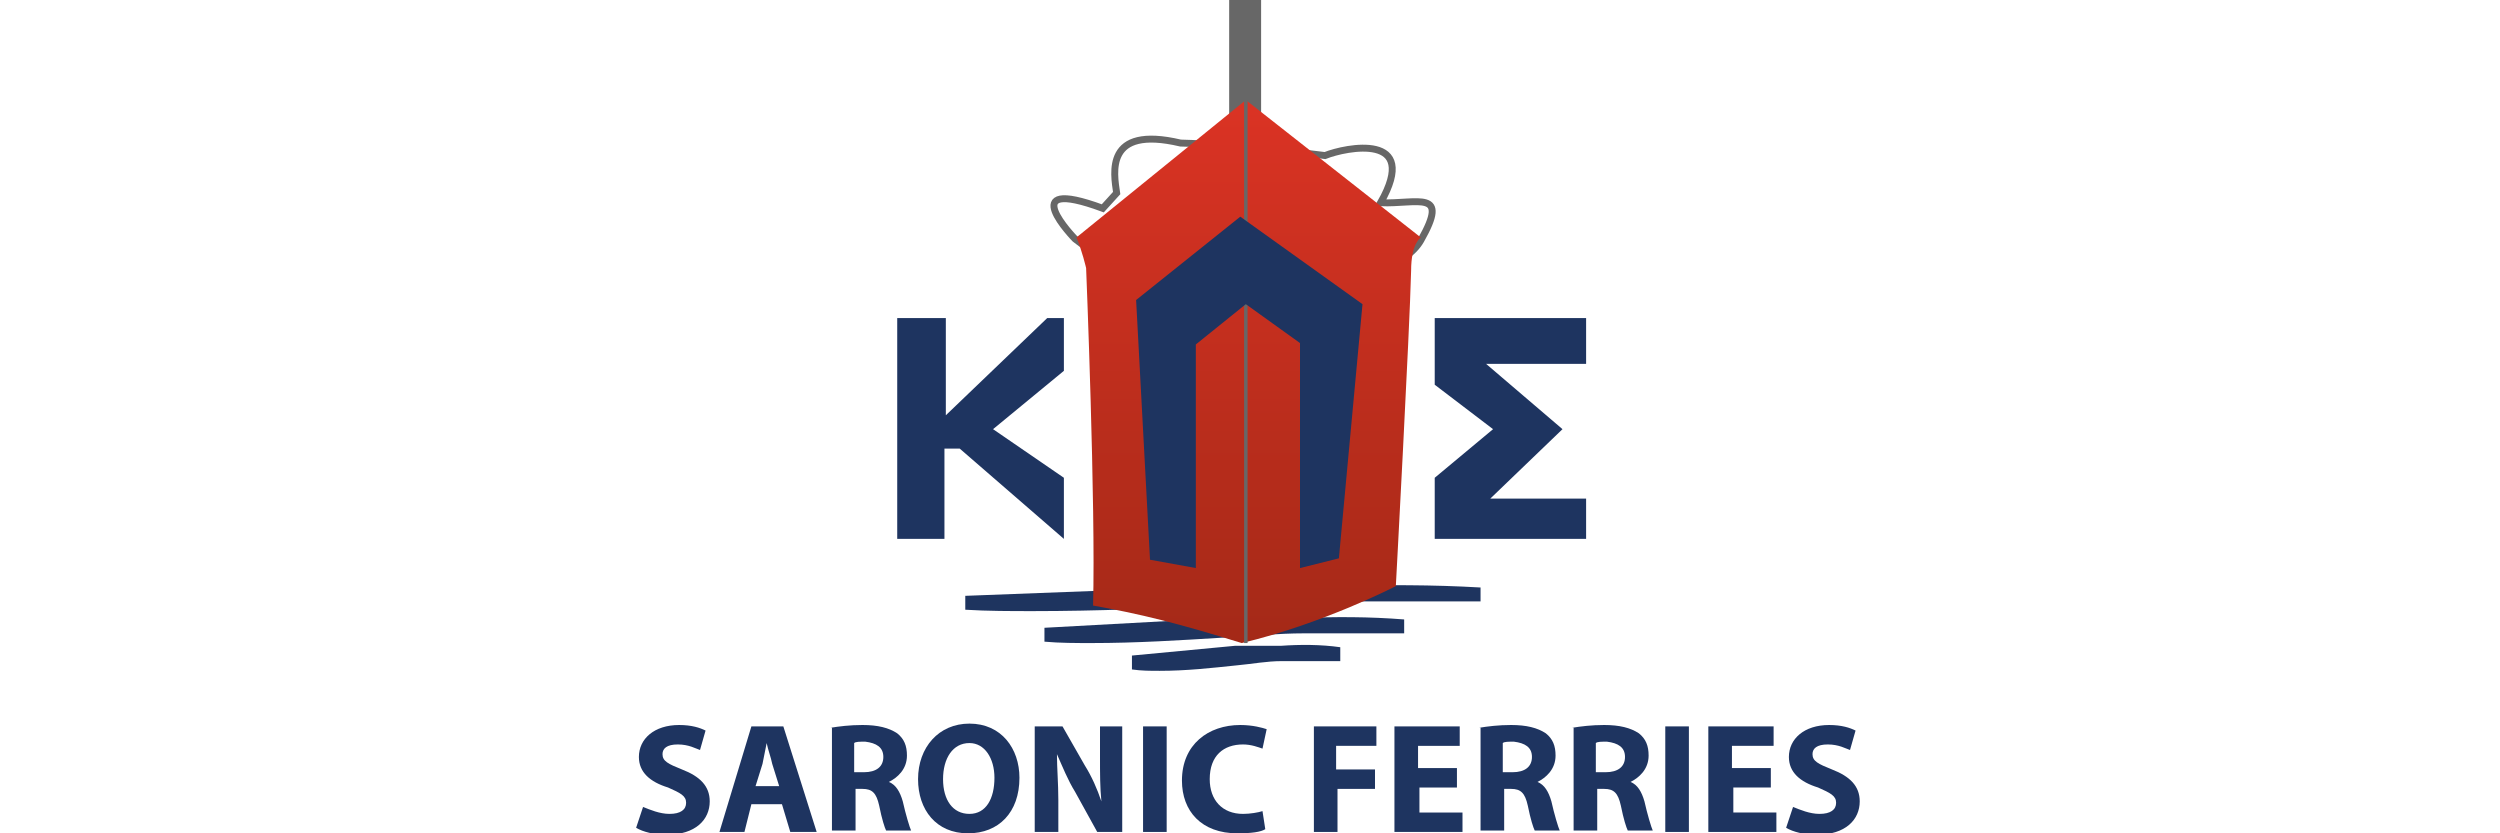
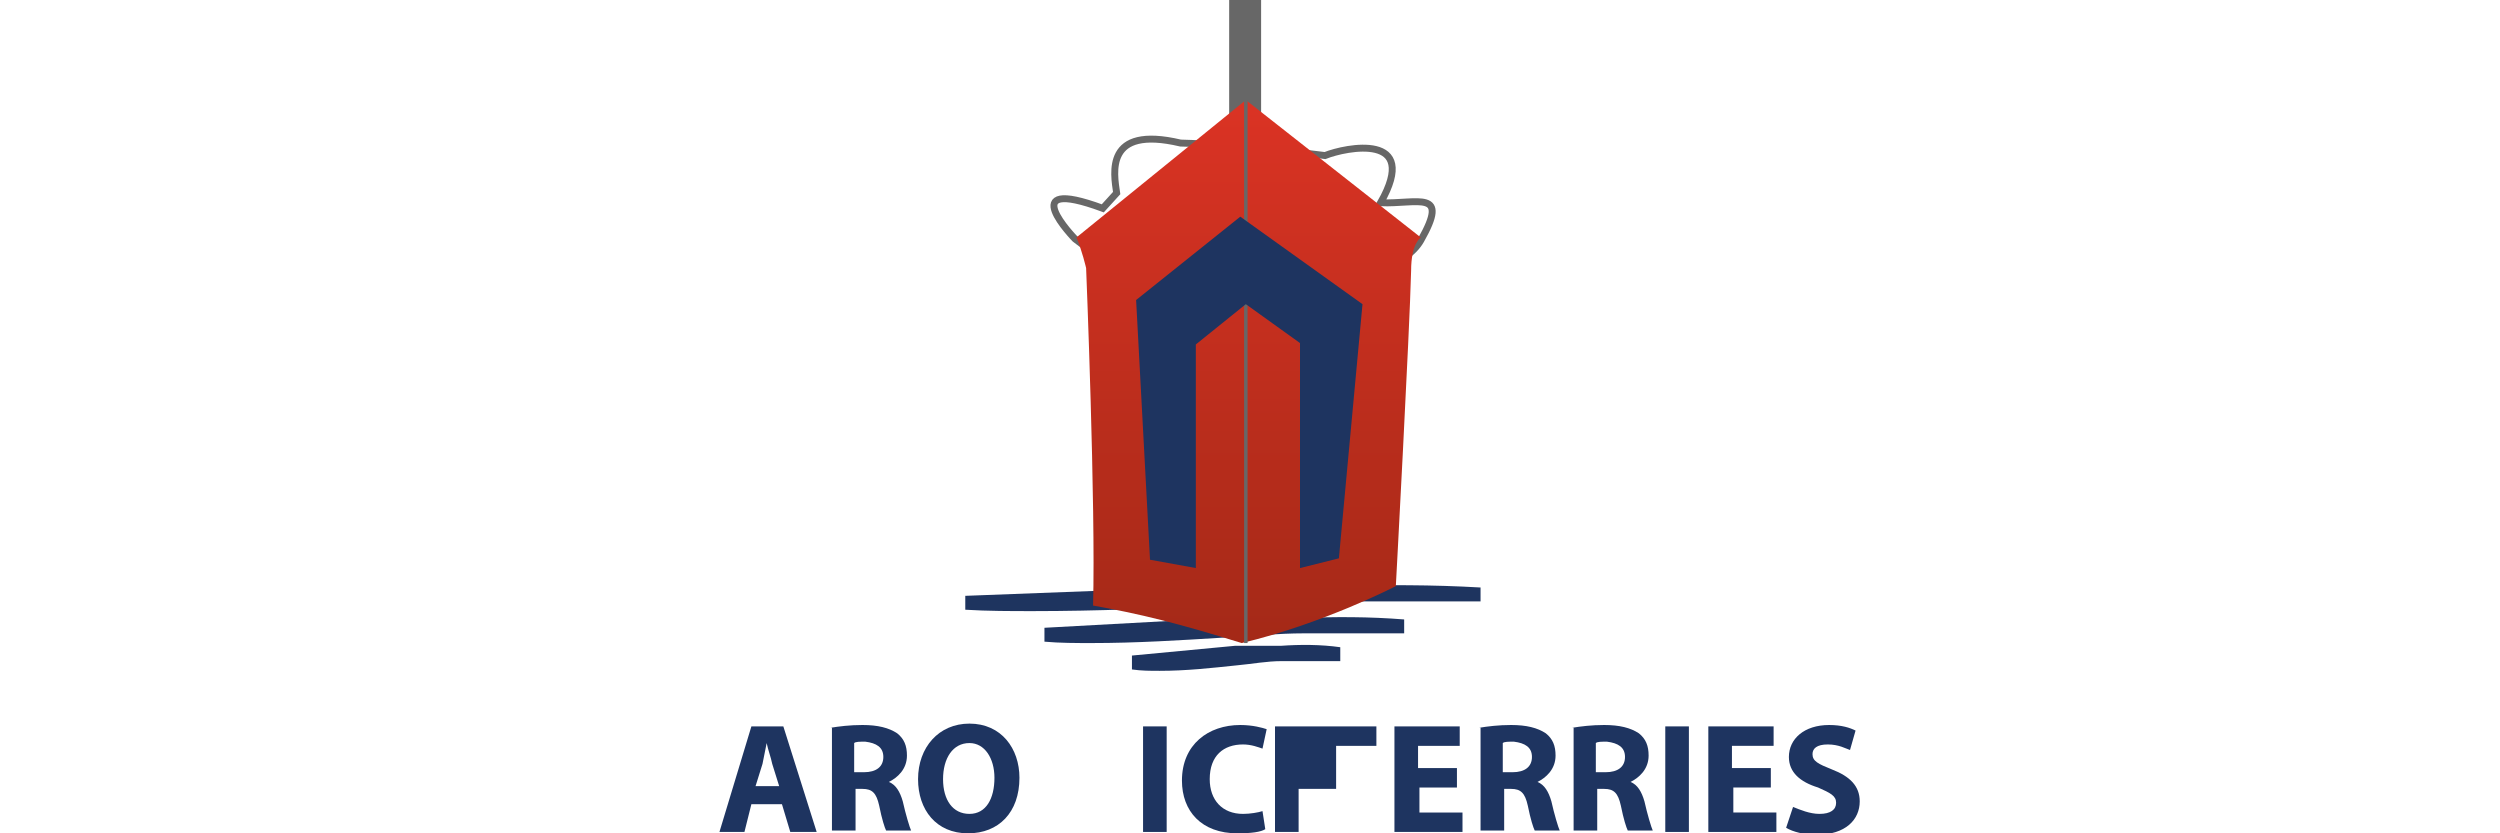
<svg xmlns="http://www.w3.org/2000/svg" version="1.1" id="FSRN" x="0px" y="0px" viewBox="0 0 180 60" enable-background="new 0 0 180 60" xml:space="preserve">
  <g>
    <g>
      <path fill="#1E345F" d="M92.2,46.5l-3,0c-0.1,0-0.1,0-0.2,0l-0.1,0l-7.4,0.7l0,1c0.7,0.1,1.3,0.1,2,0.1c1.9,0,3.7-0.2,5.6-0.4    c1.1-0.1,2.1-0.3,3.2-0.3h4.2l0-1C95.1,46.4,93.6,46.4,92.2,46.5z" />
      <path fill="#1E345F" d="M93.7,44.5l-5.4,0c-0.1,0-0.1,0-0.2,0l-0.1,0l-12.8,0.7l0,1c1.1,0.1,2.3,0.1,3.4,0.1    c3.2,0,6.4-0.2,9.6-0.4c1.9-0.1,3.8-0.3,5.7-0.3h7.2l0-1C98.6,44.4,96.1,44.4,93.7,44.5z" />
      <path fill="#1E345F" d="M96.2,42.2l-7.9,0c-0.1,0-0.2,0-0.2,0c0,0-0.1,0-0.2,0l-18.4,0.7l0,1c1.6,0.1,3.3,0.1,4.9,0.1    c4.6,0,9.2-0.2,13.7-0.4c2.7-0.1,5.4-0.3,8.1-0.3h10.4l0-1C103.2,42.1,99.6,42.1,96.2,42.2z" />
    </g>
    <path fill="none" stroke="#676767" stroke-width="0.499" stroke-miterlimit="10" d="M77.4,17.2c0,0-4.5-4.6,2-2.2   c1-1.1,1-1.1,1-1.1c-0.2-1.4-0.9-4.9,4.6-3.6c4.2,0.1,10.4,0.9,10.4,0.9c1.5-0.6,6.9-1.7,4,3.4c2.7,0.1,5-1,2.9,2.7   c-2.1,3.7-12.5,3.1-12.5,3.1S82,20.9,77.4,17.2z" />
    <polygon fill="#676767" points="88.5,9.2 88.5,0 90.8,0 90.8,10.6 88.5,10.6  " />
    <linearGradient id="SVGID_1_" gradientUnits="userSpaceOnUse" x1="89.891" y1="7.221" x2="89.891" y2="46.27">
      <stop offset="0" style="stop-color:#DB3324" />
      <stop offset="1" style="stop-color:#A42917" />
    </linearGradient>
    <path fill="url(#SVGID_1_)" d="M77.5,17.1l12.2-9.9l12.6,9.9c0,0-0.7,0.4-0.7,2.4c-0.1,4.2-1.1,22.7-1.1,22.7s-5.2,2.7-11.1,4.1   c-4.5-1.4-7.3-2.1-10.7-2.7c0.2-7.1-0.5-24.3-0.5-24.3S77.9,18,77.5,17.1z" />
-     <polygon fill="#1E3460" points="64.6,22.9 68.1,22.9 68.1,29.9 75.4,22.9 76.6,22.9 76.6,26.7 71.5,30.9 76.6,34.4 76.6,38.8    69.1,32.3 68,32.3 68,38.8 64.6,38.8  " />
-     <polygon fill="#1E3460" points="103.3,22.9 103.3,27.7 107.5,30.9 103.3,34.4 103.3,38.8 114.2,38.8 114.2,35.9 107.3,35.9    112.5,30.9 107,26.2 114.2,26.2 114.2,22.9  " />
    <g>
      <g>
-         <path fill="#1E3460" d="M46.3,58.1c0.5,0.2,1.2,0.5,1.9,0.5c0.8,0,1.2-0.3,1.2-0.8c0-0.5-0.4-0.7-1.3-1.1     c-1.3-0.4-2.1-1.1-2.1-2.2c0-1.3,1.1-2.3,2.9-2.3c0.9,0,1.5,0.2,1.9,0.4l-0.4,1.4c-0.3-0.1-0.8-0.4-1.6-0.4s-1.1,0.3-1.1,0.7     c0,0.5,0.4,0.7,1.4,1.1c1.3,0.5,2,1.2,2,2.3c0,1.3-1,2.4-3.1,2.4c-0.9,0-1.7-0.2-2.2-0.5L46.3,58.1z" />
        <path fill="#1E3460" d="M54.1,57.9l-0.5,2h-1.8l2.3-7.6h2.3l2.4,7.6h-1.9l-0.6-2H54.1z M56.1,56.6L55.6,55     c-0.1-0.5-0.3-1-0.4-1.5h0c-0.1,0.5-0.2,1-0.3,1.5l-0.5,1.6H56.1z" />
        <path fill="#1E3460" d="M59.8,52.4c0.6-0.1,1.4-0.2,2.3-0.2c1.1,0,1.9,0.2,2.5,0.6c0.5,0.4,0.7,0.9,0.7,1.6c0,1-0.7,1.6-1.3,1.9     v0c0.5,0.2,0.8,0.7,1,1.4c0.2,0.9,0.5,1.9,0.6,2.1h-1.8c-0.1-0.2-0.3-0.8-0.5-1.8c-0.2-0.9-0.5-1.2-1.2-1.2h-0.5v3h-1.7V52.4z      M61.5,55.6h0.7c0.9,0,1.4-0.4,1.4-1.1c0-0.7-0.5-1-1.3-1.1c-0.4,0-0.7,0-0.8,0.1V55.6z" />
        <path fill="#1E3460" d="M73.4,56c0,2.5-1.5,4-3.7,4c-2.3,0-3.6-1.7-3.6-3.9c0-2.3,1.5-4,3.7-4C72.1,52.1,73.4,53.9,73.4,56z      M67.9,56.1c0,1.5,0.7,2.5,1.9,2.5c1.2,0,1.8-1.1,1.8-2.6c0-1.4-0.7-2.5-1.8-2.5C68.6,53.5,67.9,54.6,67.9,56.1z" />
-         <path fill="#1E3460" d="M74.5,59.9v-7.6h2l1.6,2.8c0.5,0.8,0.9,1.7,1.2,2.6h0c-0.1-1-0.1-2-0.1-3.2v-2.2h1.6v7.6H79l-1.6-2.9     c-0.5-0.8-0.9-1.8-1.3-2.7l0,0c0,1,0.1,2.1,0.1,3.3v2.3H74.5z" />
        <path fill="#1E3460" d="M84,52.3v7.6h-1.7v-7.6H84z" />
        <path fill="#1E3460" d="M91.1,59.7c-0.3,0.2-1,0.3-2,0.3c-2.6,0-4-1.6-4-3.8c0-2.6,1.9-4,4.2-4c0.9,0,1.6,0.2,1.9,0.3l-0.3,1.4     c-0.3-0.1-0.8-0.3-1.4-0.3c-1.4,0-2.4,0.8-2.4,2.5c0,1.5,0.9,2.5,2.4,2.5c0.5,0,1.1-0.1,1.4-0.2L91.1,59.7z" />
-         <path fill="#1E3460" d="M94.5,52.3h4.6v1.4h-2.9v1.7H99v1.4h-2.7v3.1h-1.7V52.3z" />
+         <path fill="#1E3460" d="M94.5,52.3h4.6v1.4h-2.9v1.7v1.4h-2.7v3.1h-1.7V52.3z" />
        <path fill="#1E3460" d="M105,56.7h-2.8v1.8h3.1v1.4h-4.9v-7.6h4.7v1.4h-3v1.6h2.8V56.7z" />
        <path fill="#1E3460" d="M106.5,52.4c0.6-0.1,1.4-0.2,2.3-0.2c1.1,0,1.9,0.2,2.5,0.6c0.5,0.4,0.7,0.9,0.7,1.6c0,1-0.7,1.6-1.3,1.9     v0c0.5,0.2,0.8,0.7,1,1.4c0.2,0.9,0.5,1.9,0.6,2.1h-1.8c-0.1-0.2-0.3-0.8-0.5-1.8c-0.2-0.9-0.5-1.2-1.2-1.2h-0.5v3h-1.7V52.4z      M108.2,55.6h0.7c0.9,0,1.4-0.4,1.4-1.1c0-0.7-0.5-1-1.3-1.1c-0.4,0-0.7,0-0.8,0.1V55.6z" />
        <path fill="#1E3460" d="M113.2,52.4c0.6-0.1,1.4-0.2,2.3-0.2c1.1,0,1.9,0.2,2.5,0.6c0.5,0.4,0.7,0.9,0.7,1.6c0,1-0.7,1.6-1.3,1.9     v0c0.5,0.2,0.8,0.7,1,1.4c0.2,0.9,0.5,1.9,0.6,2.1h-1.8c-0.1-0.2-0.3-0.8-0.5-1.8c-0.2-0.9-0.5-1.2-1.2-1.2h-0.5v3h-1.7V52.4z      M114.9,55.6h0.7c0.9,0,1.4-0.4,1.4-1.1c0-0.7-0.5-1-1.3-1.1c-0.4,0-0.7,0-0.8,0.1V55.6z" />
        <path fill="#1E3460" d="M121.6,52.3v7.6h-1.7v-7.6H121.6z" />
        <path fill="#1E3460" d="M127.6,56.7h-2.8v1.8h3.1v1.4h-4.9v-7.6h4.7v1.4h-3v1.6h2.8V56.7z" />
        <path fill="#1E3460" d="M129.1,58.1c0.5,0.2,1.2,0.5,1.9,0.5c0.8,0,1.2-0.3,1.2-0.8c0-0.5-0.4-0.7-1.3-1.1     c-1.3-0.4-2.1-1.1-2.1-2.2c0-1.3,1.1-2.3,2.9-2.3c0.9,0,1.5,0.2,1.9,0.4l-0.4,1.4c-0.3-0.1-0.8-0.4-1.6-0.4s-1.1,0.3-1.1,0.7     c0,0.5,0.4,0.7,1.4,1.1c1.3,0.5,2,1.2,2,2.3c0,1.3-1,2.4-3.1,2.4c-0.9,0-1.7-0.2-2.2-0.5L129.1,58.1z" />
      </g>
    </g>
    <line fill="none" stroke="#676767" stroke-width="0.249" stroke-miterlimit="10" x1="89.7" y1="7.2" x2="89.7" y2="46.3" />
    <polygon fill="#1E3460" points="82.8,40.3 86.1,40.9 86.1,24.8 89.7,21.9 93.6,24.7 93.6,40.9 96.4,40.2 98.1,21.9 89.3,15.6    81.8,21.6  " />
  </g>
  <g>
</g>
  <g>
</g>
  <g>
</g>
  <g>
</g>
  <g>
</g>
  <g>
</g>
</svg>